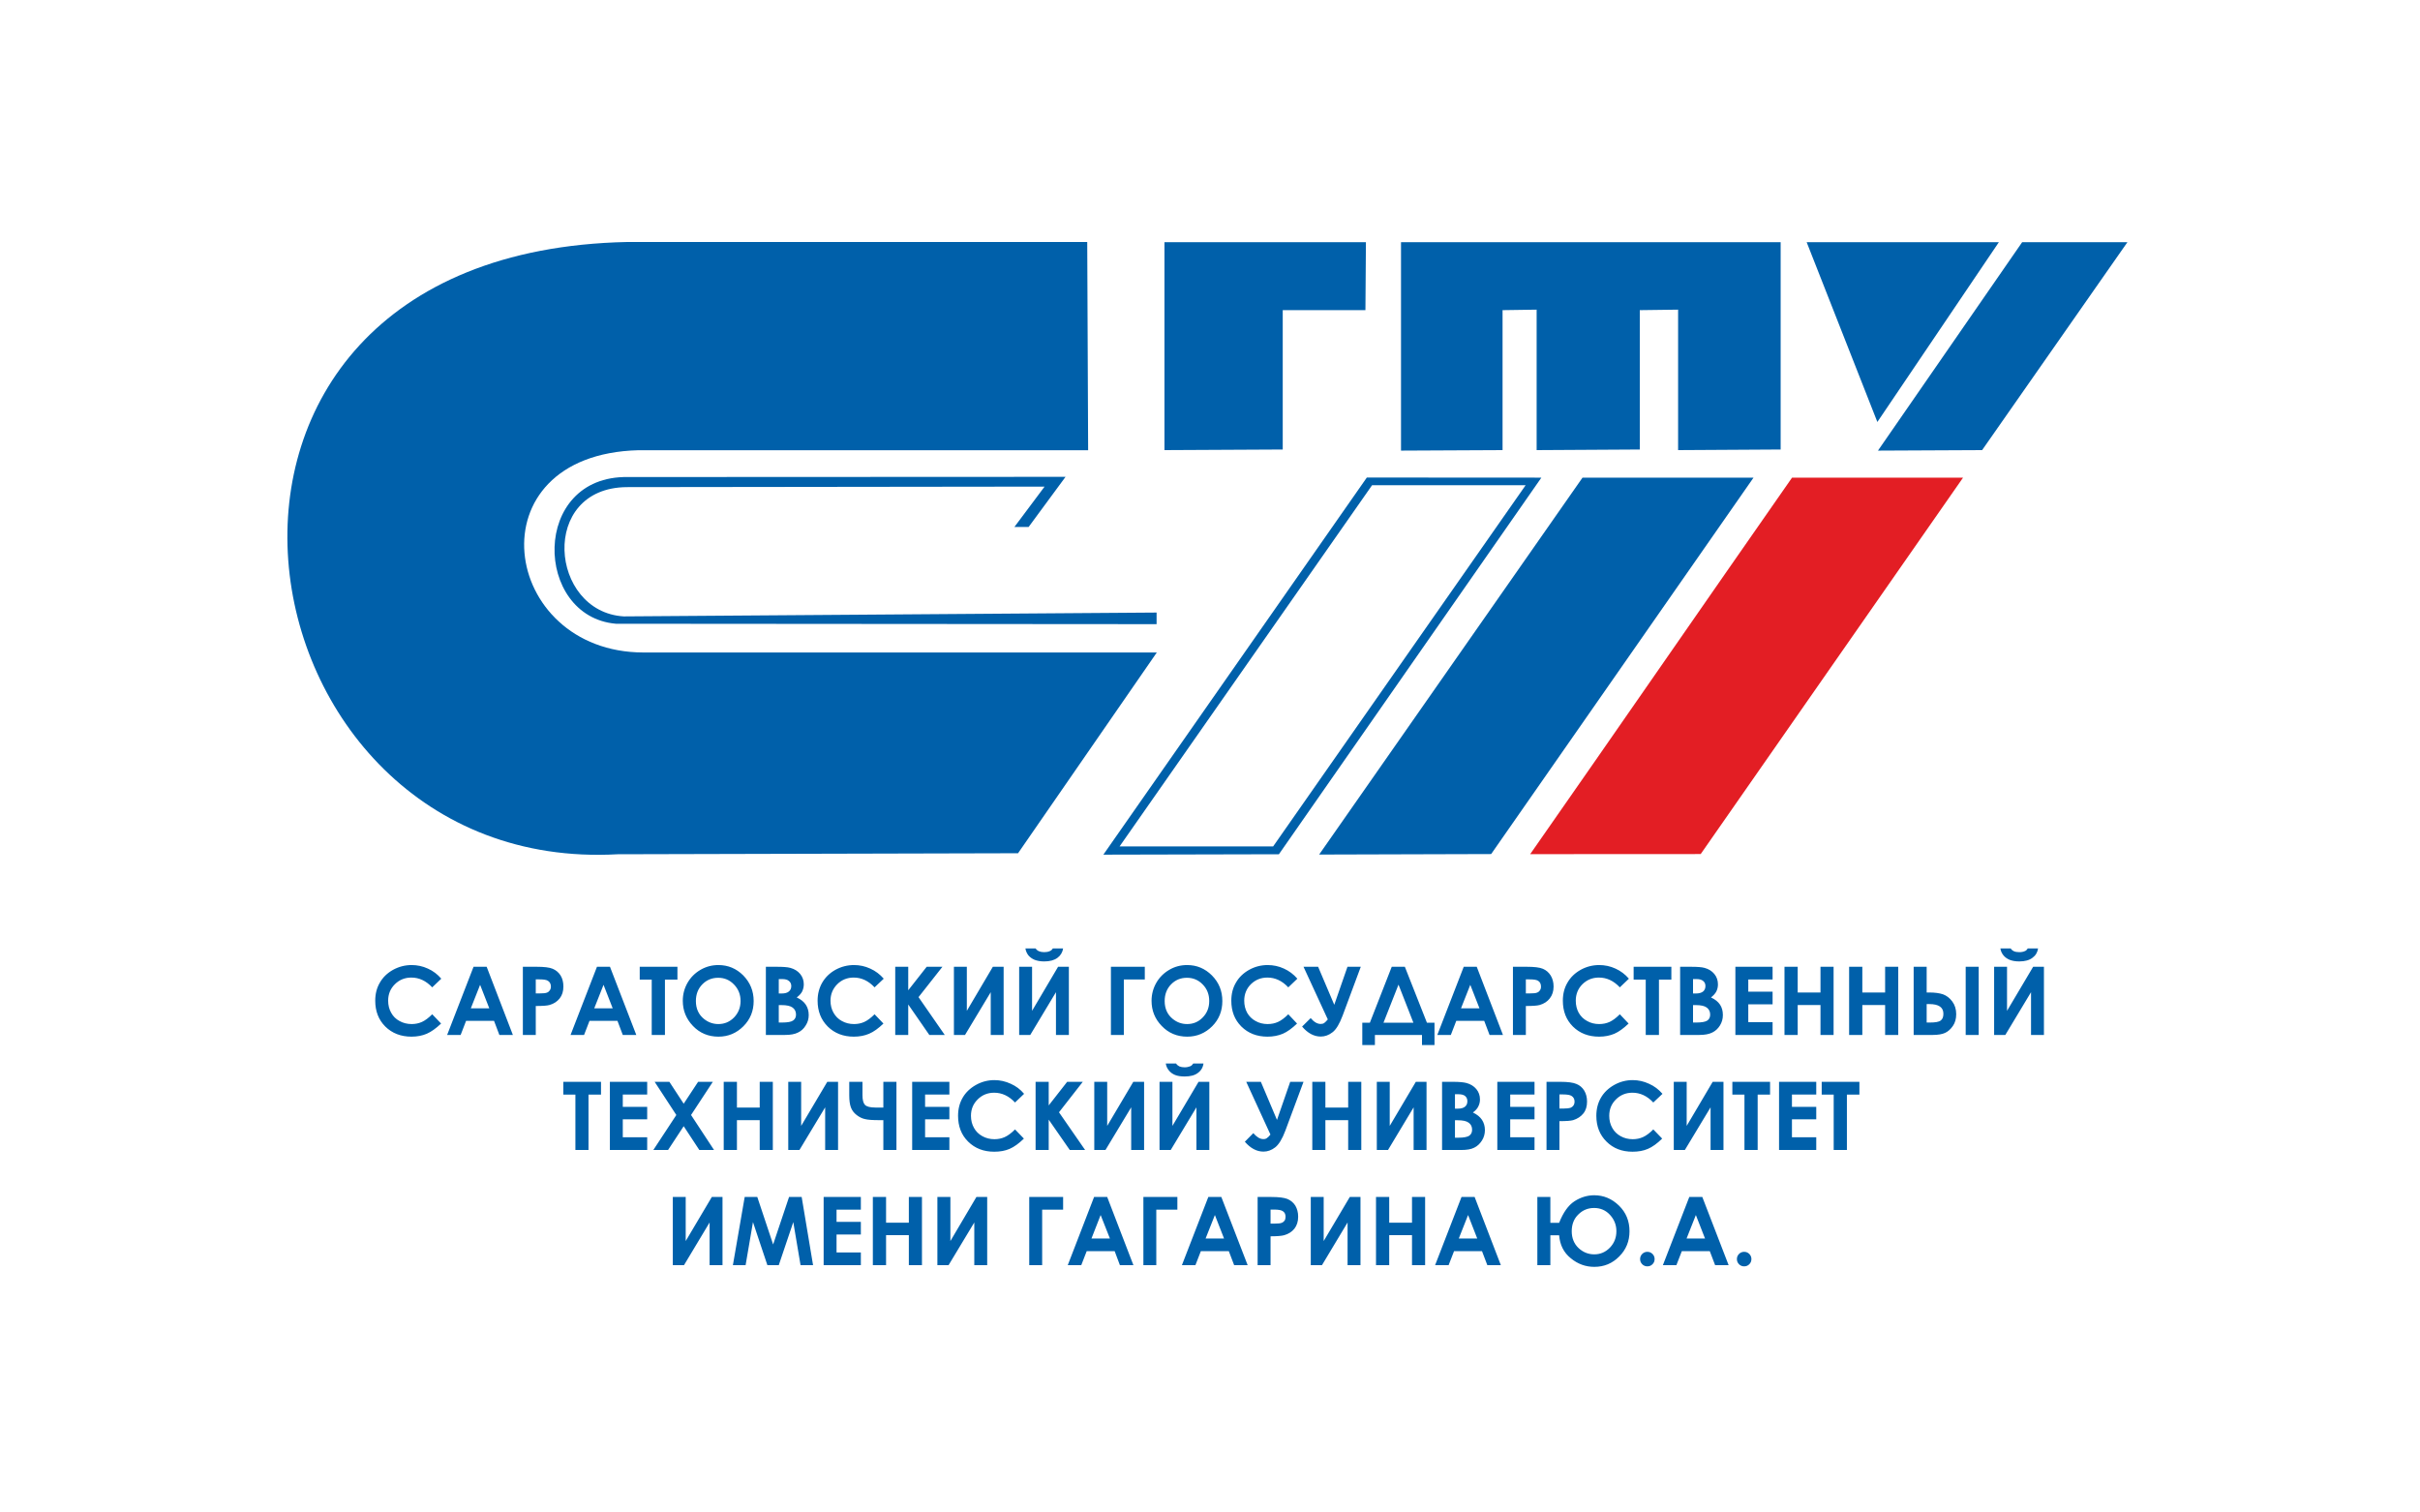
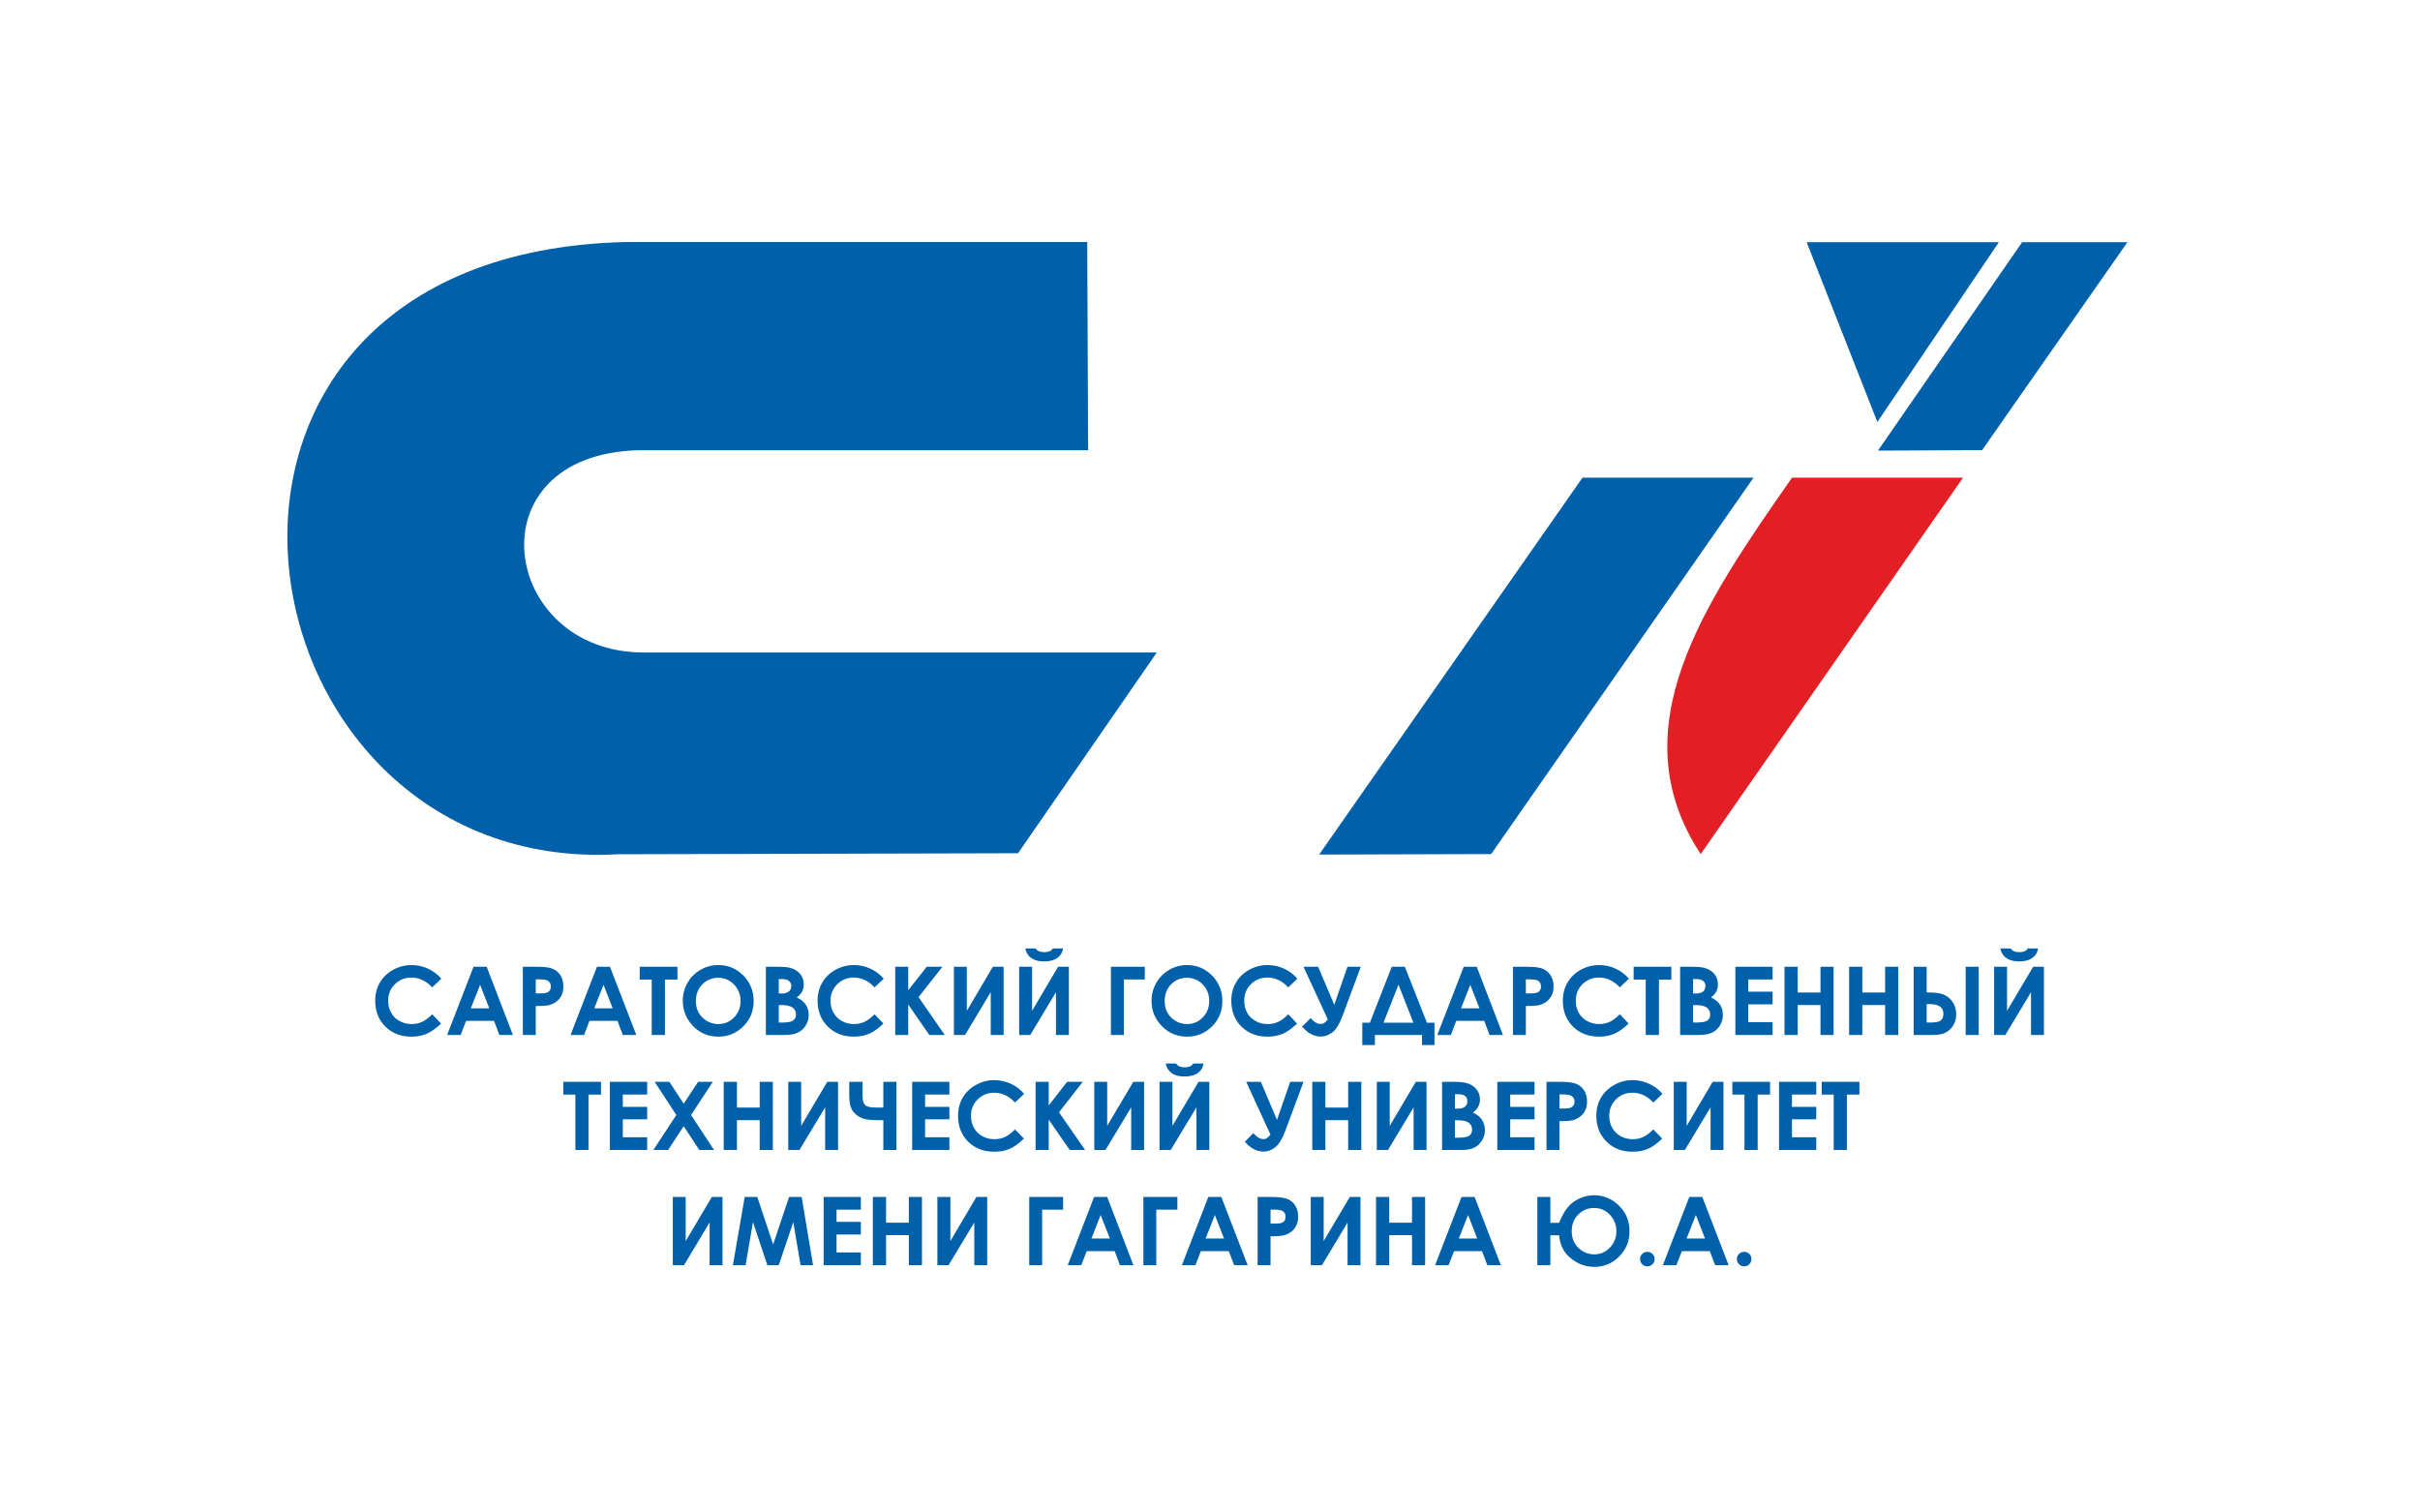
<svg xmlns="http://www.w3.org/2000/svg" width="160" height="100" viewBox="0 0 160 100" fill="none">
  <path fill-rule="evenodd" clip-rule="evenodd" d="M41.463 16C8.363 16.7 15.023 57.927 40.843 56.48C49.663 56.453 58.489 56.433 67.309 56.413C70.369 51.987 73.423 47.56 76.483 43.14C65.169 43.14 53.856 43.14 42.543 43.14C33.076 43.133 31.143 30.053 42.216 29.767C52.123 29.767 62.036 29.767 71.943 29.767C71.923 25.18 71.903 20.587 71.883 16C61.743 16 51.603 16 41.463 16Z" fill="#0060AA" />
-   <path fill-rule="evenodd" clip-rule="evenodd" d="M76.989 16.013C76.989 20.593 76.989 25.173 76.989 29.76C79.596 29.747 82.203 29.733 84.809 29.72C84.809 26.653 84.809 23.58 84.809 20.506C86.629 20.506 88.456 20.506 90.276 20.506C90.283 19.006 90.296 17.506 90.309 16.013C85.869 16.013 81.429 16.013 76.989 16.013Z" fill="#0060AA" />
-   <path fill-rule="evenodd" clip-rule="evenodd" d="M92.629 16.013C92.629 20.607 92.629 25.2 92.629 29.793C94.869 29.78 97.103 29.767 99.343 29.76C99.343 26.673 99.343 23.593 99.343 20.506C100.096 20.5 100.843 20.486 101.596 20.473C101.596 23.567 101.596 26.66 101.596 29.76C103.869 29.747 106.143 29.733 108.416 29.72C108.416 26.653 108.416 23.58 108.416 20.506C109.256 20.5 110.103 20.486 110.949 20.473C110.949 23.567 110.949 26.66 110.949 29.76C113.209 29.747 115.469 29.733 117.729 29.72C117.729 25.153 117.729 20.58 117.729 16.013C109.363 16.013 100.996 16.013 92.629 16.013Z" fill="#0060AA" />
  <path fill-rule="evenodd" clip-rule="evenodd" d="M119.449 16.013C121.003 19.973 122.563 23.94 124.123 27.9C126.803 23.94 129.483 19.973 132.156 16.013C127.923 16.013 123.683 16.013 119.449 16.013Z" fill="#0060AA" />
  <path fill-rule="evenodd" clip-rule="evenodd" d="M133.696 16.013C130.516 20.607 127.336 25.2 124.163 29.793C126.456 29.78 128.756 29.767 131.049 29.76C134.249 25.173 137.456 20.593 140.656 16.013C138.336 16.013 136.016 16.013 133.696 16.013Z" fill="#0060AA" />
-   <path fill-rule="evenodd" clip-rule="evenodd" d="M118.483 31.58C122.249 31.58 126.023 31.58 129.789 31.58C124.009 39.873 118.229 48.167 112.443 56.467C108.656 56.48 104.963 56.46 101.169 56.473C106.976 48.16 112.683 39.887 118.483 31.58Z" fill="#E31E24" />
+   <path fill-rule="evenodd" clip-rule="evenodd" d="M118.483 31.58C122.249 31.58 126.023 31.58 129.789 31.58C124.009 39.873 118.229 48.167 112.443 56.467C106.976 48.16 112.683 39.887 118.483 31.58Z" fill="#E31E24" />
  <path fill-rule="evenodd" clip-rule="evenodd" d="M104.629 31.58C108.396 31.58 112.169 31.58 115.936 31.58C110.156 39.873 104.369 48.167 98.589 56.467C94.796 56.48 91.009 56.487 87.216 56.5C93.023 48.193 98.823 39.887 104.629 31.58Z" fill="#0060AA" />
-   <path fill-rule="evenodd" clip-rule="evenodd" d="M67.069 34.84L69.063 32.173C59.456 32.173 51.049 32.207 41.443 32.207C35.636 32.247 36.329 40.453 41.236 40.754L76.469 40.5V41.267C64.516 41.267 52.676 41.24 40.723 41.24C35.283 40.773 35.076 31.427 41.523 31.54L70.449 31.527L68.009 34.84H67.069Z" fill="#0060AA" />
-   <path fill-rule="evenodd" clip-rule="evenodd" d="M90.369 31.573C94.149 31.573 98.123 31.58 101.909 31.58C96.103 39.907 90.356 48.147 84.556 56.48C80.749 56.493 76.756 56.493 72.949 56.507C78.783 48.167 84.543 39.92 90.369 31.573ZM90.716 32.08H100.869L84.176 55.96H74.023L90.716 32.08Z" fill="#0060AA" />
  <path d="M29.176 64.707L28.576 65.28C28.169 64.847 27.709 64.633 27.196 64.633C26.769 64.633 26.403 64.78 26.109 65.073C25.809 65.367 25.663 65.733 25.663 66.16C25.663 66.46 25.729 66.727 25.863 66.96C25.989 67.193 26.176 67.38 26.416 67.507C26.656 67.64 26.923 67.707 27.216 67.707C27.463 67.707 27.689 67.66 27.896 67.567C28.103 67.473 28.329 67.306 28.576 67.06L29.163 67.673C28.829 67.993 28.509 68.22 28.216 68.347C27.923 68.473 27.583 68.54 27.203 68.54C26.503 68.54 25.923 68.313 25.476 67.873C25.029 67.427 24.809 66.86 24.809 66.16C24.809 65.713 24.909 65.313 25.116 64.966C25.316 64.613 25.609 64.333 25.989 64.12C26.369 63.913 26.776 63.806 27.216 63.806C27.583 63.806 27.943 63.88 28.289 64.04C28.636 64.193 28.929 64.42 29.176 64.707ZM31.309 63.92H32.176L33.909 68.427H33.016L32.663 67.493H30.816L30.456 68.427H29.563L31.309 63.92ZM31.743 65.113L31.129 66.666H32.349L31.743 65.113ZM34.569 63.92H35.483C35.969 63.92 36.329 63.96 36.543 64.053C36.763 64.147 36.936 64.293 37.063 64.493C37.189 64.7 37.249 64.94 37.249 65.227C37.249 65.54 37.169 65.8 37.003 66.013C36.836 66.22 36.616 66.367 36.329 66.447C36.163 66.493 35.863 66.513 35.423 66.513V68.427H34.569V63.92ZM35.423 65.68H35.696C35.916 65.68 36.063 65.666 36.149 65.633C36.236 65.606 36.296 65.553 36.349 65.48C36.396 65.413 36.423 65.326 36.423 65.227C36.423 65.046 36.349 64.92 36.216 64.84C36.116 64.78 35.936 64.753 35.669 64.753H35.423V65.68ZM39.469 63.92H40.329L42.069 68.427H41.176L40.823 67.493H38.976L38.616 68.427H37.723L39.469 63.92ZM39.903 65.113L39.289 66.666H40.509L39.903 65.113ZM42.296 63.92H44.789V64.766H43.963V68.427H43.089V64.766H42.296V63.92ZM47.496 63.806C48.136 63.806 48.683 64.033 49.143 64.493C49.596 64.96 49.829 65.52 49.829 66.186C49.829 66.84 49.603 67.4 49.149 67.853C48.696 68.306 48.149 68.54 47.503 68.54C46.823 68.54 46.263 68.3 45.816 67.833C45.369 67.367 45.143 66.813 45.143 66.166C45.143 65.74 45.249 65.34 45.456 64.98C45.663 64.62 45.949 64.333 46.316 64.12C46.683 63.907 47.076 63.806 47.496 63.806ZM47.483 64.647C47.069 64.647 46.716 64.793 46.436 65.08C46.149 65.373 46.009 65.74 46.009 66.186C46.009 66.686 46.189 67.08 46.543 67.367C46.823 67.593 47.143 67.707 47.496 67.707C47.903 67.707 48.249 67.56 48.536 67.266C48.816 66.973 48.963 66.613 48.963 66.18C48.963 65.753 48.816 65.386 48.529 65.093C48.243 64.793 47.896 64.647 47.483 64.647ZM50.636 68.427V63.92H51.349C51.763 63.92 52.063 63.94 52.256 63.993C52.523 64.067 52.743 64.2 52.903 64.393C53.063 64.587 53.143 64.82 53.143 65.08C53.143 65.253 53.103 65.406 53.036 65.553C52.963 65.693 52.843 65.82 52.676 65.947C52.949 66.073 53.149 66.233 53.276 66.427C53.403 66.62 53.469 66.847 53.469 67.113C53.469 67.367 53.403 67.593 53.269 67.8C53.143 68.013 52.969 68.166 52.763 68.266C52.556 68.373 52.269 68.427 51.903 68.427H50.636ZM51.489 64.733V65.686H51.683C51.896 65.686 52.056 65.64 52.156 65.553C52.263 65.466 52.316 65.347 52.316 65.193C52.316 65.053 52.263 64.94 52.163 64.86C52.069 64.773 51.916 64.733 51.716 64.733H51.489ZM51.489 66.453V67.606H51.709C52.069 67.606 52.316 67.56 52.436 67.473C52.563 67.386 52.629 67.253 52.629 67.08C52.629 66.886 52.556 66.733 52.409 66.62C52.256 66.507 52.016 66.453 51.669 66.453H51.489ZM58.429 64.707L57.823 65.28C57.416 64.847 56.956 64.633 56.443 64.633C56.016 64.633 55.649 64.78 55.356 65.073C55.063 65.367 54.909 65.733 54.909 66.16C54.909 66.46 54.976 66.727 55.109 66.96C55.243 67.193 55.423 67.38 55.663 67.507C55.903 67.64 56.169 67.707 56.463 67.707C56.709 67.707 56.936 67.66 57.143 67.567C57.349 67.473 57.576 67.306 57.823 67.06L58.409 67.673C58.076 67.993 57.763 68.22 57.463 68.347C57.169 68.473 56.829 68.54 56.449 68.54C55.749 68.54 55.176 68.313 54.729 67.873C54.283 67.427 54.056 66.86 54.056 66.16C54.056 65.713 54.163 65.313 54.363 64.966C54.569 64.613 54.856 64.333 55.236 64.12C55.616 63.913 56.023 63.806 56.463 63.806C56.836 63.806 57.189 63.88 57.536 64.04C57.883 64.193 58.176 64.42 58.429 64.707ZM59.189 63.92H60.049V65.473L61.269 63.92H62.309L60.729 65.927L62.463 68.427H61.443L60.049 66.413V68.427H59.189V63.92ZM66.356 63.92V68.427H65.503V65.6L63.803 68.427H63.069V63.92H63.923V66.833L65.643 63.92H66.356ZM70.669 63.92V68.427H69.816V65.6L68.116 68.427H67.383V63.92H68.236V66.833L69.956 63.92H70.669ZM67.796 62.706H68.469C68.523 62.786 68.596 62.853 68.696 62.893C68.789 62.933 68.903 62.953 69.043 62.953C69.176 62.953 69.303 62.933 69.416 62.88C69.489 62.853 69.556 62.793 69.609 62.706H70.289C70.249 62.967 70.123 63.173 69.916 63.327C69.703 63.486 69.416 63.566 69.036 63.566C68.783 63.566 68.576 63.526 68.403 63.46C68.229 63.386 68.096 63.286 67.989 63.16C67.889 63.026 67.823 62.88 67.796 62.706ZM73.449 63.92H75.689V64.76H74.303V68.427H73.449V63.92ZM78.489 63.806C79.123 63.806 79.669 64.033 80.129 64.493C80.589 64.96 80.816 65.52 80.816 66.186C80.816 66.84 80.596 67.4 80.143 67.853C79.689 68.306 79.136 68.54 78.496 68.54C77.816 68.54 77.256 68.3 76.809 67.833C76.356 67.367 76.136 66.813 76.136 66.166C76.136 65.74 76.243 65.34 76.449 64.98C76.656 64.62 76.943 64.333 77.309 64.12C77.669 63.907 78.063 63.806 78.489 63.806ZM78.476 64.647C78.056 64.647 77.709 64.793 77.429 65.08C77.143 65.373 77.003 65.74 77.003 66.186C77.003 66.686 77.183 67.08 77.536 67.367C77.816 67.593 78.129 67.707 78.489 67.707C78.896 67.707 79.243 67.56 79.523 67.266C79.809 66.973 79.949 66.613 79.949 66.18C79.949 65.753 79.809 65.386 79.523 65.093C79.236 64.793 78.883 64.647 78.476 64.647ZM85.776 64.707L85.176 65.28C84.769 64.847 84.309 64.633 83.796 64.633C83.363 64.633 83.003 64.78 82.703 65.073C82.409 65.367 82.263 65.733 82.263 66.16C82.263 66.46 82.329 66.727 82.456 66.96C82.589 67.193 82.776 67.38 83.016 67.507C83.249 67.64 83.516 67.707 83.809 67.707C84.063 67.707 84.289 67.66 84.496 67.567C84.703 67.473 84.929 67.306 85.176 67.06L85.756 67.673C85.423 67.993 85.109 68.22 84.816 68.347C84.516 68.473 84.176 68.54 83.803 68.54C83.096 68.54 82.523 68.313 82.076 67.873C81.629 67.427 81.409 66.86 81.409 66.16C81.409 65.713 81.509 65.313 81.716 64.966C81.916 64.613 82.209 64.333 82.589 64.12C82.963 63.913 83.376 63.806 83.809 63.806C84.183 63.806 84.543 63.88 84.889 64.04C85.229 64.193 85.529 64.42 85.776 64.707ZM87.789 67.4L86.183 63.92H87.149L88.216 66.433L89.089 63.92H89.969L88.769 67.147C88.563 67.693 88.343 68.067 88.096 68.253C87.856 68.44 87.596 68.533 87.323 68.533C86.876 68.533 86.463 68.313 86.089 67.873L86.656 67.313C86.876 67.573 87.096 67.7 87.316 67.7C87.416 67.7 87.496 67.68 87.556 67.633C87.623 67.587 87.696 67.507 87.789 67.4ZM92.016 63.92H92.883L94.343 67.62H94.843V69.093H94.016V68.427H90.903V69.093H90.069V67.62H90.569L92.016 63.92ZM92.463 65.1L91.469 67.62H93.449L92.463 65.1ZM96.776 63.92H97.636L99.369 68.427H98.483L98.129 67.493H96.283L95.923 68.427H95.029L96.776 63.92ZM97.209 65.113L96.596 66.666H97.816L97.209 65.113ZM100.029 63.92H100.943C101.436 63.92 101.789 63.96 102.009 64.053C102.229 64.147 102.396 64.293 102.523 64.493C102.649 64.7 102.716 64.94 102.716 65.227C102.716 65.54 102.629 65.8 102.463 66.013C102.303 66.22 102.076 66.367 101.796 66.447C101.629 66.493 101.323 66.513 100.883 66.513V68.427H100.029V63.92ZM100.883 65.68H101.163C101.376 65.68 101.529 65.666 101.609 65.633C101.696 65.606 101.763 65.553 101.809 65.48C101.863 65.413 101.883 65.326 101.883 65.227C101.883 65.046 101.816 64.92 101.683 64.84C101.583 64.78 101.396 64.753 101.129 64.753H100.883V65.68ZM107.696 64.707L107.096 65.28C106.689 64.847 106.229 64.633 105.716 64.633C105.283 64.633 104.923 64.78 104.623 65.073C104.329 65.367 104.183 65.733 104.183 66.16C104.183 66.46 104.249 66.727 104.376 66.96C104.509 67.193 104.696 67.38 104.936 67.507C105.169 67.64 105.436 67.707 105.729 67.707C105.983 67.707 106.209 67.66 106.416 67.567C106.623 67.473 106.849 67.306 107.096 67.06L107.676 67.673C107.343 67.993 107.029 68.22 106.736 68.347C106.436 68.473 106.103 68.54 105.723 68.54C105.016 68.54 104.443 68.313 103.996 67.873C103.549 67.427 103.329 66.86 103.329 66.16C103.329 65.713 103.429 65.313 103.636 64.966C103.836 64.613 104.129 64.333 104.509 64.12C104.883 63.913 105.296 63.806 105.729 63.806C106.103 63.806 106.463 63.88 106.809 64.04C107.149 64.193 107.449 64.42 107.696 64.707ZM108.009 63.92H110.503V64.766H109.683V68.427H108.809V64.766H108.009V63.92ZM111.083 68.427V63.92H111.789C112.203 63.92 112.509 63.94 112.696 63.993C112.969 64.067 113.183 64.2 113.343 64.393C113.503 64.587 113.583 64.82 113.583 65.08C113.583 65.253 113.549 65.406 113.476 65.553C113.403 65.693 113.283 65.82 113.123 65.947C113.396 66.073 113.596 66.233 113.723 66.427C113.849 66.62 113.909 66.847 113.909 67.113C113.909 67.367 113.843 67.593 113.716 67.8C113.583 68.013 113.416 68.166 113.209 68.266C112.996 68.373 112.716 68.427 112.349 68.427H111.083ZM111.936 64.733V65.686H112.123C112.336 65.686 112.496 65.64 112.603 65.553C112.703 65.466 112.756 65.347 112.756 65.193C112.756 65.053 112.709 64.94 112.609 64.86C112.509 64.773 112.363 64.733 112.163 64.733H111.936ZM111.936 66.453V67.606H112.149C112.509 67.606 112.756 67.56 112.883 67.473C113.009 67.386 113.069 67.253 113.069 67.08C113.069 66.886 112.996 66.733 112.849 66.62C112.703 66.507 112.456 66.453 112.116 66.453H111.936ZM114.736 63.92H117.196V64.76H115.589V65.567H117.196V66.4H115.589V67.58H117.196V68.427H114.736V63.92ZM117.983 63.92H118.856V65.62H120.363V63.92H121.229V68.427H120.363V66.447H118.856V68.427H117.983V63.92ZM122.256 63.92H123.129V65.62H124.636V63.92H125.503V68.427H124.636V66.447H123.129V68.427H122.256V63.92ZM129.963 63.92H130.823V68.427H129.963V63.92ZM126.523 68.427V63.92H127.383V65.62H127.569C127.923 65.62 128.223 65.66 128.463 65.74C128.696 65.826 128.903 65.98 129.076 66.213C129.249 66.447 129.336 66.727 129.336 67.053C129.336 67.36 129.263 67.62 129.116 67.833C128.963 68.053 128.796 68.2 128.596 68.293C128.403 68.38 128.129 68.427 127.789 68.427H126.523ZM127.383 66.386V67.606H127.596C127.949 67.606 128.189 67.567 128.309 67.473C128.429 67.386 128.489 67.24 128.489 67.026C128.489 66.6 128.183 66.386 127.556 66.386H127.383ZM135.136 63.92V68.427H134.283V65.6L132.583 68.427H131.843V63.92H132.696V66.833L134.423 63.92H135.136ZM132.256 62.706H132.936C132.989 62.786 133.063 62.853 133.156 62.893C133.249 62.933 133.369 62.953 133.503 62.953C133.643 62.953 133.769 62.933 133.883 62.88C133.956 62.853 134.016 62.793 134.069 62.706H134.749C134.709 62.967 134.589 63.173 134.376 63.327C134.169 63.486 133.876 63.566 133.503 63.566C133.249 63.566 133.036 63.526 132.869 63.46C132.696 63.386 132.556 63.286 132.456 63.16C132.349 63.026 132.283 62.88 132.256 62.706ZM37.243 71.526H39.736V72.373H38.909V76.033H38.043V72.373H37.243V71.526ZM40.323 71.526H42.789V72.367H41.176V73.18H42.789V74.007H41.176V75.193H42.789V76.033H40.323V71.526ZM43.283 71.526H44.256L45.203 72.973L46.156 71.526H47.129L45.689 73.72L47.209 76.033H46.236L45.203 74.46L44.169 76.033H43.196L44.716 73.72L43.283 71.526ZM47.849 71.526H48.723V73.227H50.229V71.526H51.096V76.033H50.229V74.06H48.723V76.033H47.849V71.526ZM55.409 71.526V76.033H54.556V73.213L52.856 76.033H52.116V71.526H52.969V74.44L54.696 71.526H55.409ZM58.403 74.06H58.116C57.703 74.06 57.396 74.04 57.203 73.993C57.003 73.953 56.816 73.86 56.636 73.72C56.456 73.58 56.329 73.413 56.256 73.213C56.183 73.013 56.149 72.746 56.149 72.42V71.526H57.023V72.406C57.023 72.713 57.076 72.927 57.183 73.046C57.296 73.166 57.529 73.227 57.883 73.227H58.403V71.526H59.269V76.033H58.403V74.06ZM60.309 71.526H62.769V72.367H61.163V73.18H62.769V74.007H61.163V75.193H62.769V76.033H60.309V71.526ZM67.709 72.32L67.109 72.893C66.703 72.46 66.243 72.246 65.729 72.246C65.303 72.246 64.936 72.393 64.643 72.686C64.343 72.98 64.196 73.34 64.196 73.773C64.196 74.073 64.263 74.34 64.396 74.573C64.523 74.806 64.709 74.987 64.949 75.12C65.189 75.253 65.456 75.32 65.749 75.32C65.996 75.32 66.223 75.273 66.429 75.18C66.636 75.087 66.863 74.92 67.109 74.673L67.696 75.28C67.363 75.606 67.043 75.833 66.749 75.96C66.456 76.087 66.116 76.147 65.736 76.147C65.036 76.147 64.463 75.927 64.009 75.48C63.563 75.04 63.343 74.466 63.343 73.773C63.343 73.326 63.443 72.927 63.649 72.573C63.849 72.227 64.143 71.947 64.523 71.733C64.903 71.52 65.309 71.413 65.749 71.413C66.116 71.413 66.476 71.493 66.823 71.653C67.169 71.806 67.463 72.026 67.709 72.32ZM68.469 71.526H69.336V73.087L70.556 71.526H71.589L70.016 73.54L71.743 76.033H70.729L69.336 74.026V76.033H68.469V71.526ZM75.643 71.526V76.033H74.789V73.213L73.089 76.033H72.349V71.526H73.203V74.44L74.929 71.526H75.643ZM79.956 71.526V76.033H79.103V73.213L77.403 76.033H76.663V71.526H77.516V74.44L79.243 71.526H79.956ZM77.076 70.313H77.756C77.809 70.4 77.883 70.46 77.976 70.507C78.076 70.546 78.189 70.567 78.323 70.567C78.463 70.567 78.589 70.54 78.703 70.493C78.776 70.46 78.836 70.4 78.896 70.313H79.569C79.536 70.573 79.409 70.787 79.196 70.94C78.989 71.1 78.696 71.173 78.323 71.173C78.069 71.173 77.856 71.14 77.689 71.073C77.516 71 77.376 70.9 77.276 70.766C77.169 70.64 77.103 70.487 77.076 70.313ZM83.996 75.013L82.396 71.526H83.363L84.429 74.046L85.303 71.526H86.183L84.983 74.753C84.776 75.306 84.549 75.673 84.309 75.86C84.069 76.046 83.809 76.14 83.536 76.14C83.089 76.14 82.676 75.92 82.303 75.487L82.863 74.92C83.089 75.18 83.309 75.313 83.529 75.313C83.623 75.313 83.709 75.293 83.769 75.24C83.836 75.2 83.909 75.12 83.996 75.013ZM86.763 71.526H87.629V73.227H89.136V71.526H90.003V76.033H89.136V74.06H87.629V76.033H86.763V71.526ZM94.316 71.526V76.033H93.463V73.213L91.769 76.033H91.029V71.526H91.883V74.44L93.609 71.526H94.316ZM95.343 76.033V71.526H96.056C96.469 71.526 96.769 71.553 96.963 71.606C97.229 71.68 97.449 71.813 97.609 72.007C97.769 72.2 97.849 72.427 97.849 72.693C97.849 72.867 97.809 73.02 97.736 73.16C97.669 73.3 97.549 73.433 97.383 73.553C97.656 73.686 97.856 73.847 97.983 74.04C98.109 74.233 98.176 74.46 98.176 74.72C98.176 74.973 98.109 75.207 97.976 75.413C97.843 75.62 97.676 75.78 97.469 75.88C97.263 75.987 96.976 76.033 96.609 76.033H95.343ZM96.196 72.347V73.3H96.389C96.603 73.3 96.763 73.253 96.863 73.166C96.969 73.08 97.016 72.96 97.016 72.806C97.016 72.666 96.969 72.553 96.869 72.466C96.776 72.386 96.623 72.347 96.423 72.347H96.196ZM96.196 74.067V75.22H96.416C96.776 75.22 97.016 75.173 97.143 75.087C97.269 74.993 97.329 74.867 97.329 74.693C97.329 74.5 97.263 74.347 97.109 74.233C96.963 74.12 96.723 74.067 96.376 74.067H96.196ZM98.996 71.526H101.456V72.367H99.849V73.18H101.456V74.007H99.849V75.193H101.456V76.033H98.996V71.526ZM102.249 71.526H103.163C103.649 71.526 104.009 71.573 104.223 71.666C104.443 71.753 104.616 71.9 104.743 72.106C104.863 72.306 104.929 72.553 104.929 72.833C104.929 73.153 104.849 73.413 104.683 73.62C104.516 73.826 104.289 73.973 104.009 74.06C103.843 74.106 103.543 74.126 103.103 74.126V76.033H102.249V71.526ZM103.103 73.293H103.376C103.596 73.293 103.743 73.273 103.829 73.246C103.916 73.213 103.976 73.166 104.029 73.093C104.076 73.02 104.103 72.933 104.103 72.833C104.103 72.66 104.029 72.533 103.896 72.453C103.796 72.393 103.616 72.36 103.343 72.36H103.103V73.293ZM109.916 72.32L109.309 72.893C108.903 72.46 108.443 72.246 107.929 72.246C107.503 72.246 107.136 72.393 106.843 72.686C106.543 72.98 106.396 73.34 106.396 73.773C106.396 74.073 106.463 74.34 106.596 74.573C106.723 74.806 106.909 74.987 107.149 75.12C107.389 75.253 107.656 75.32 107.949 75.32C108.196 75.32 108.423 75.273 108.629 75.18C108.836 75.087 109.063 74.92 109.309 74.673L109.896 75.28C109.563 75.606 109.249 75.833 108.949 75.96C108.656 76.087 108.316 76.147 107.936 76.147C107.236 76.147 106.663 75.927 106.216 75.48C105.769 75.04 105.543 74.466 105.543 73.773C105.543 73.326 105.643 72.927 105.849 72.573C106.049 72.227 106.343 71.947 106.723 71.733C107.103 71.52 107.509 71.413 107.949 71.413C108.323 71.413 108.676 71.493 109.023 71.653C109.369 71.806 109.663 72.026 109.916 72.32ZM113.949 71.526V76.033H113.096V73.213L111.396 76.033H110.663V71.526H111.516V74.44L113.236 71.526H113.949ZM114.536 71.526H117.029V72.373H116.209V76.033H115.336V72.373H114.536V71.526ZM117.623 71.526H120.083V72.367H118.476V73.18H120.083V74.007H118.476V75.193H120.083V76.033H117.623V71.526ZM120.443 71.526H122.936V72.373H122.109V76.033H121.236V72.373H120.443V71.526ZM47.769 79.14V83.647H46.916V80.826L45.223 83.647H44.483V79.14H45.336V82.053L47.063 79.14H47.769ZM49.236 79.14H50.069L51.116 82.28L52.169 79.14H53.003L53.756 83.647H52.929L52.449 80.8L51.489 83.647H50.736L49.783 80.8L49.296 83.647H48.456L49.236 79.14ZM54.456 79.14H56.916V79.98H55.309V80.787H56.916V81.62H55.309V82.806H56.916V83.647H54.456V79.14ZM57.709 79.14H58.583V80.84H60.089V79.14H60.956V83.647H60.089V81.666H58.583V83.647H57.709V79.14ZM65.269 79.14V83.647H64.416V80.826L62.716 83.647H61.976V79.14H62.836V82.053L64.556 79.14H65.269ZM68.049 79.14H70.289V79.98H68.903V83.647H68.049V79.14ZM72.336 79.14H73.203L74.936 83.647H74.043L73.696 82.72H71.849L71.489 83.647H70.596L72.336 79.14ZM72.769 80.333L72.163 81.886H73.383L72.769 80.333ZM75.596 79.14H77.843V79.98H76.449V83.647H75.596V79.14ZM79.889 79.14H80.749L82.489 83.647H81.596L81.243 82.72H79.396L79.036 83.647H78.143L79.889 79.14ZM80.323 80.333L79.709 81.886H80.929L80.323 80.333ZM83.149 79.14H84.056C84.549 79.14 84.909 79.186 85.123 79.273C85.343 79.367 85.516 79.513 85.643 79.713C85.763 79.92 85.829 80.16 85.829 80.447C85.829 80.76 85.743 81.026 85.583 81.233C85.416 81.44 85.189 81.587 84.909 81.666C84.743 81.713 84.443 81.74 84.003 81.74V83.647H83.149V79.14ZM84.003 80.9H84.276C84.496 80.9 84.643 80.886 84.729 80.853C84.809 80.826 84.876 80.773 84.929 80.707C84.976 80.633 84.996 80.546 84.996 80.447C84.996 80.273 84.929 80.14 84.796 80.067C84.696 80.007 84.516 79.973 84.243 79.973H84.003V80.9ZM89.949 79.14V83.647H89.096V80.826L87.403 83.647H86.663V79.14H87.516V82.053L89.243 79.14H89.949ZM90.976 79.14H91.849V80.84H93.356V79.14H94.223V83.647H93.356V81.666H91.849V83.647H90.976V79.14ZM96.629 79.14H97.496L99.229 83.647H98.336L97.983 82.72H96.136L95.776 83.647H94.883L96.629 79.14ZM97.063 80.333L96.449 81.886H97.669L97.063 80.333ZM102.503 80.847H103.083C103.356 80.16 103.689 79.686 104.103 79.42C104.509 79.16 104.943 79.026 105.403 79.026C106.023 79.026 106.569 79.253 107.036 79.707C107.503 80.16 107.736 80.727 107.736 81.406C107.736 82.067 107.509 82.62 107.056 83.073C106.603 83.533 106.056 83.76 105.409 83.76C104.836 83.76 104.316 83.573 103.856 83.193C103.389 82.82 103.136 82.313 103.083 81.673H102.503V83.647H101.643V79.14H102.503V80.847ZM106.869 81.4C106.869 80.993 106.729 80.633 106.449 80.326C106.169 80.02 105.816 79.867 105.396 79.867C104.989 79.867 104.643 80.007 104.356 80.293C104.063 80.573 103.916 80.947 103.916 81.406C103.916 81.86 104.069 82.233 104.363 82.513C104.663 82.793 105.009 82.933 105.409 82.933C105.816 82.933 106.156 82.78 106.443 82.487C106.729 82.186 106.869 81.826 106.869 81.4ZM108.916 82.766C109.049 82.766 109.163 82.813 109.256 82.906C109.349 83 109.396 83.113 109.396 83.246C109.396 83.38 109.349 83.493 109.256 83.587C109.163 83.68 109.049 83.727 108.916 83.727C108.783 83.727 108.669 83.68 108.576 83.587C108.483 83.493 108.436 83.38 108.436 83.246C108.436 83.113 108.483 83 108.576 82.906C108.669 82.813 108.783 82.766 108.916 82.766ZM111.689 79.14H112.549L114.289 83.647H113.396L113.043 82.72H111.196L110.836 83.647H109.943L111.689 79.14ZM112.123 80.333L111.509 81.886H112.729L112.123 80.333ZM115.316 82.766C115.449 82.766 115.563 82.813 115.656 82.906C115.749 83 115.796 83.113 115.796 83.246C115.796 83.38 115.749 83.493 115.656 83.587C115.563 83.68 115.449 83.727 115.316 83.727C115.183 83.727 115.069 83.68 114.976 83.587C114.883 83.493 114.836 83.38 114.836 83.246C114.836 83.113 114.883 83 114.976 82.906C115.069 82.813 115.183 82.766 115.316 82.766Z" fill="#0060AA" />
</svg>